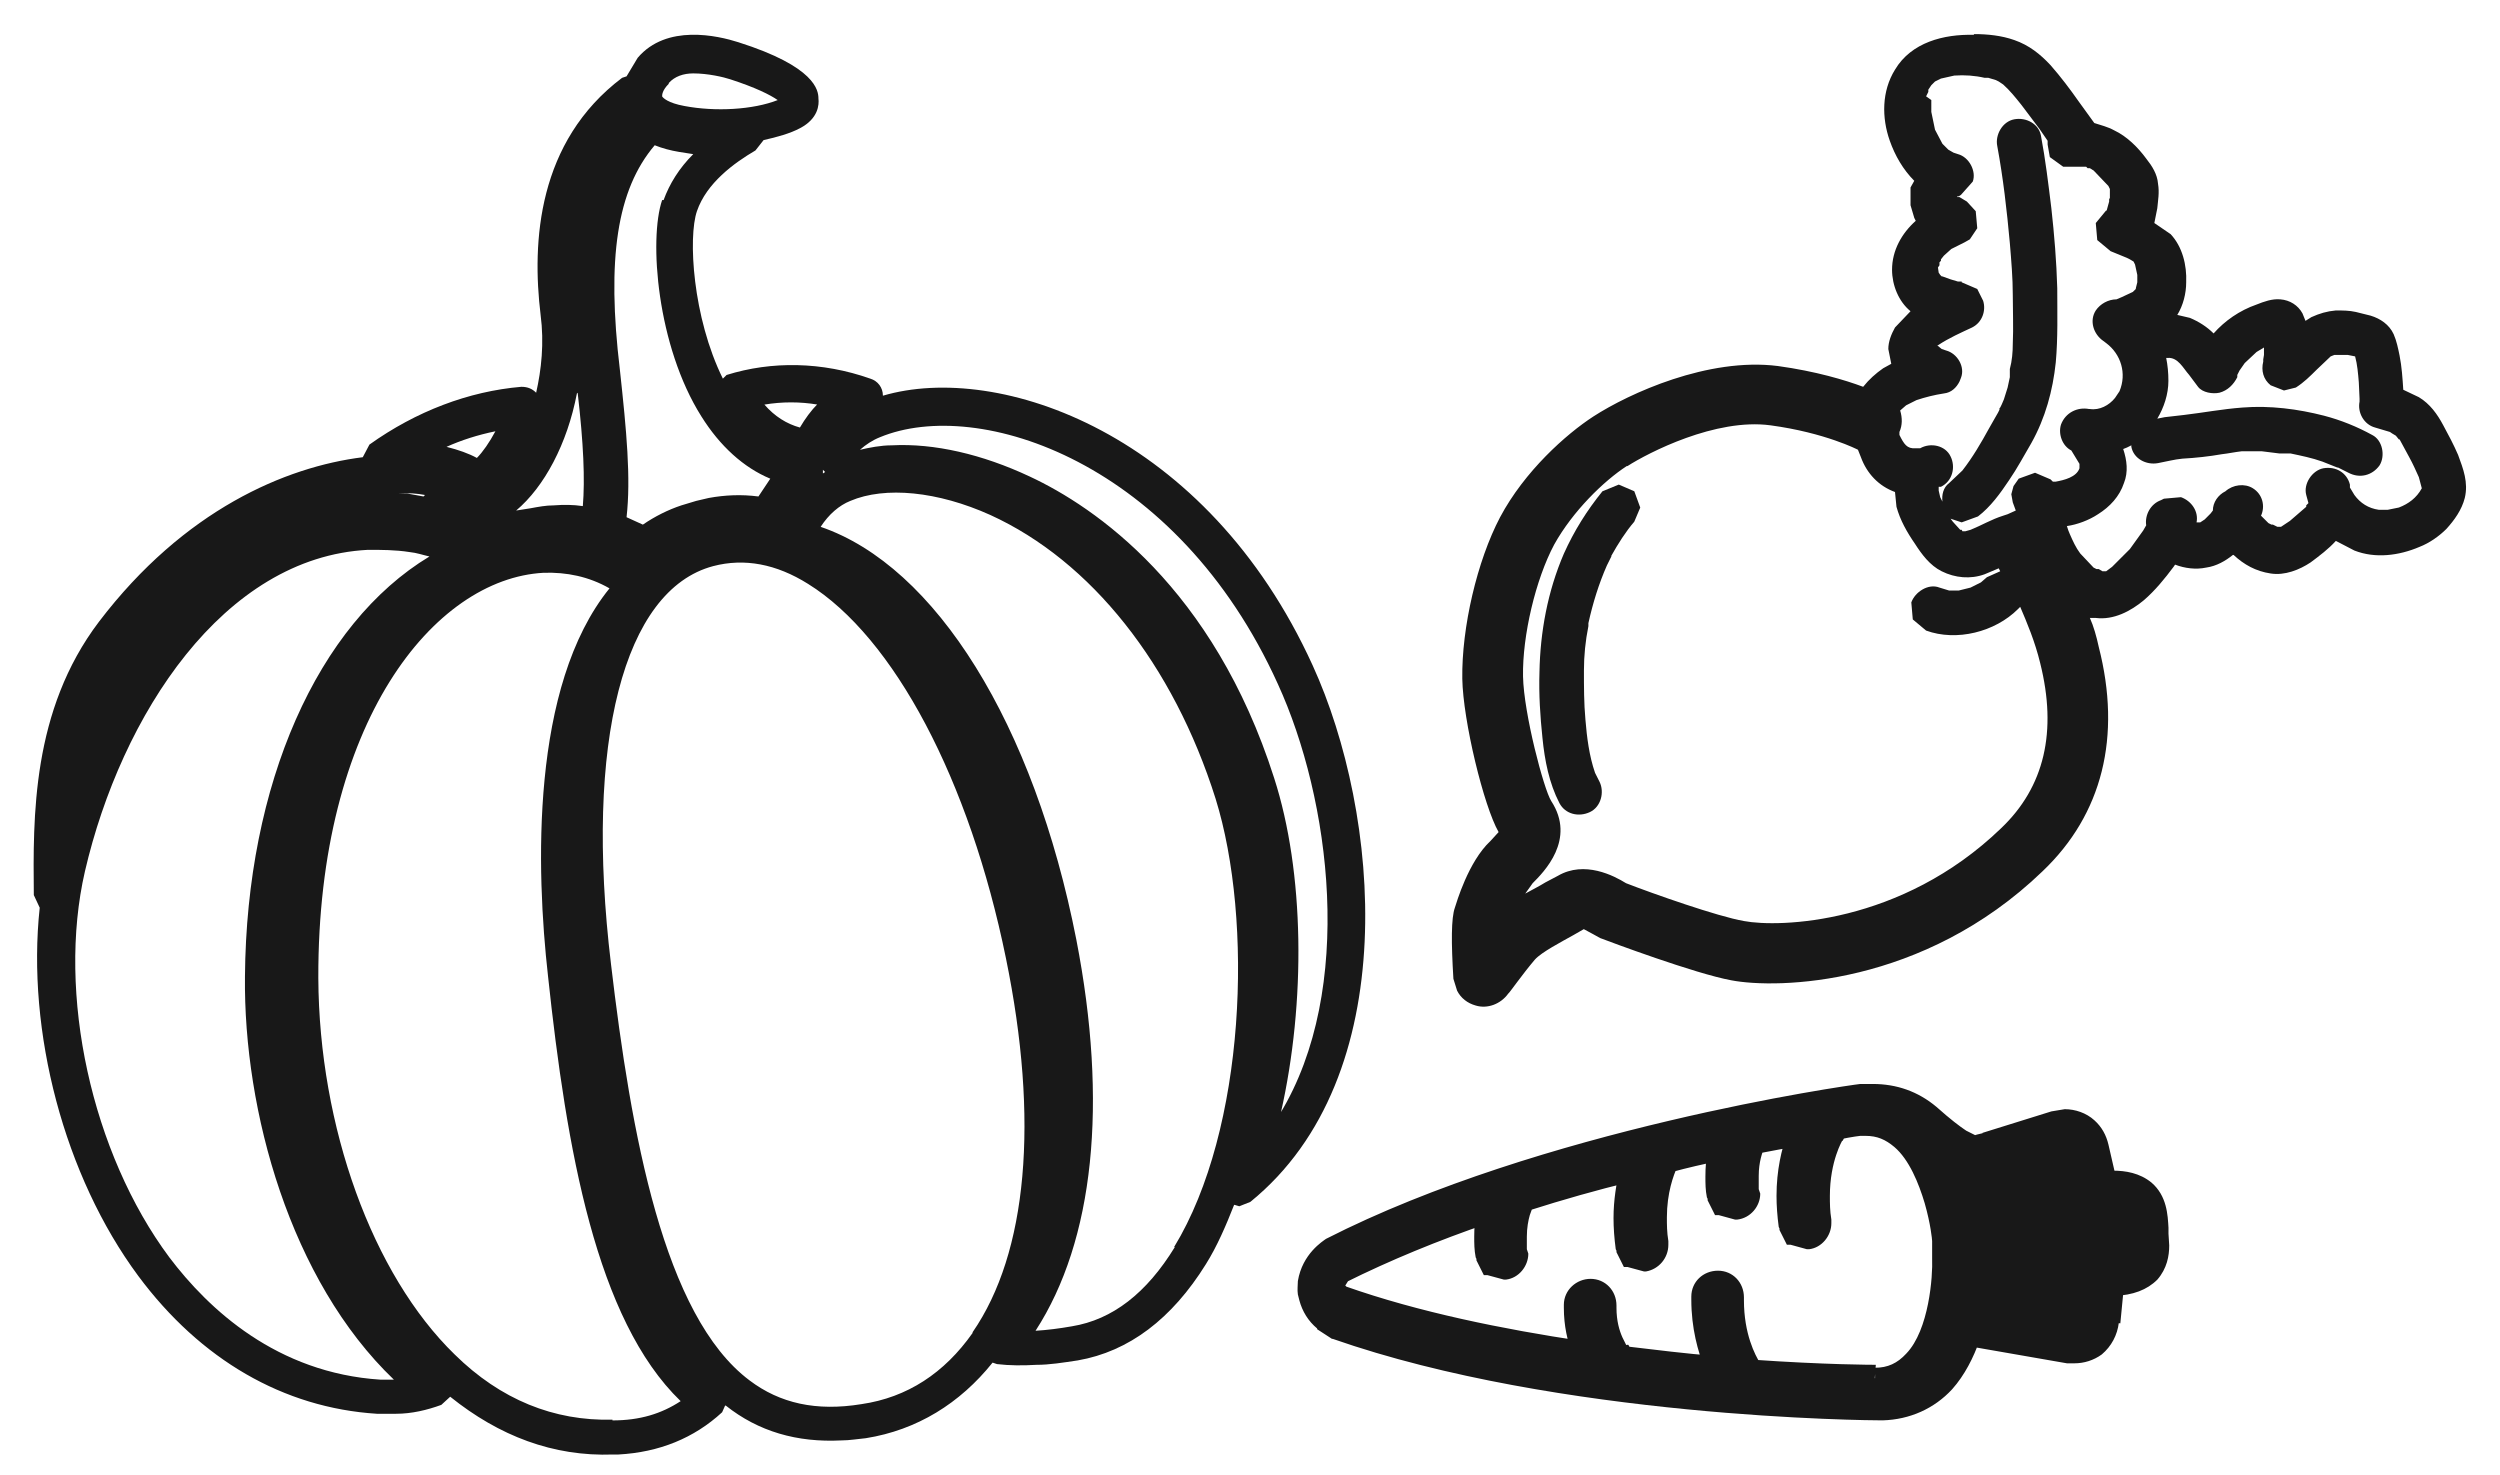
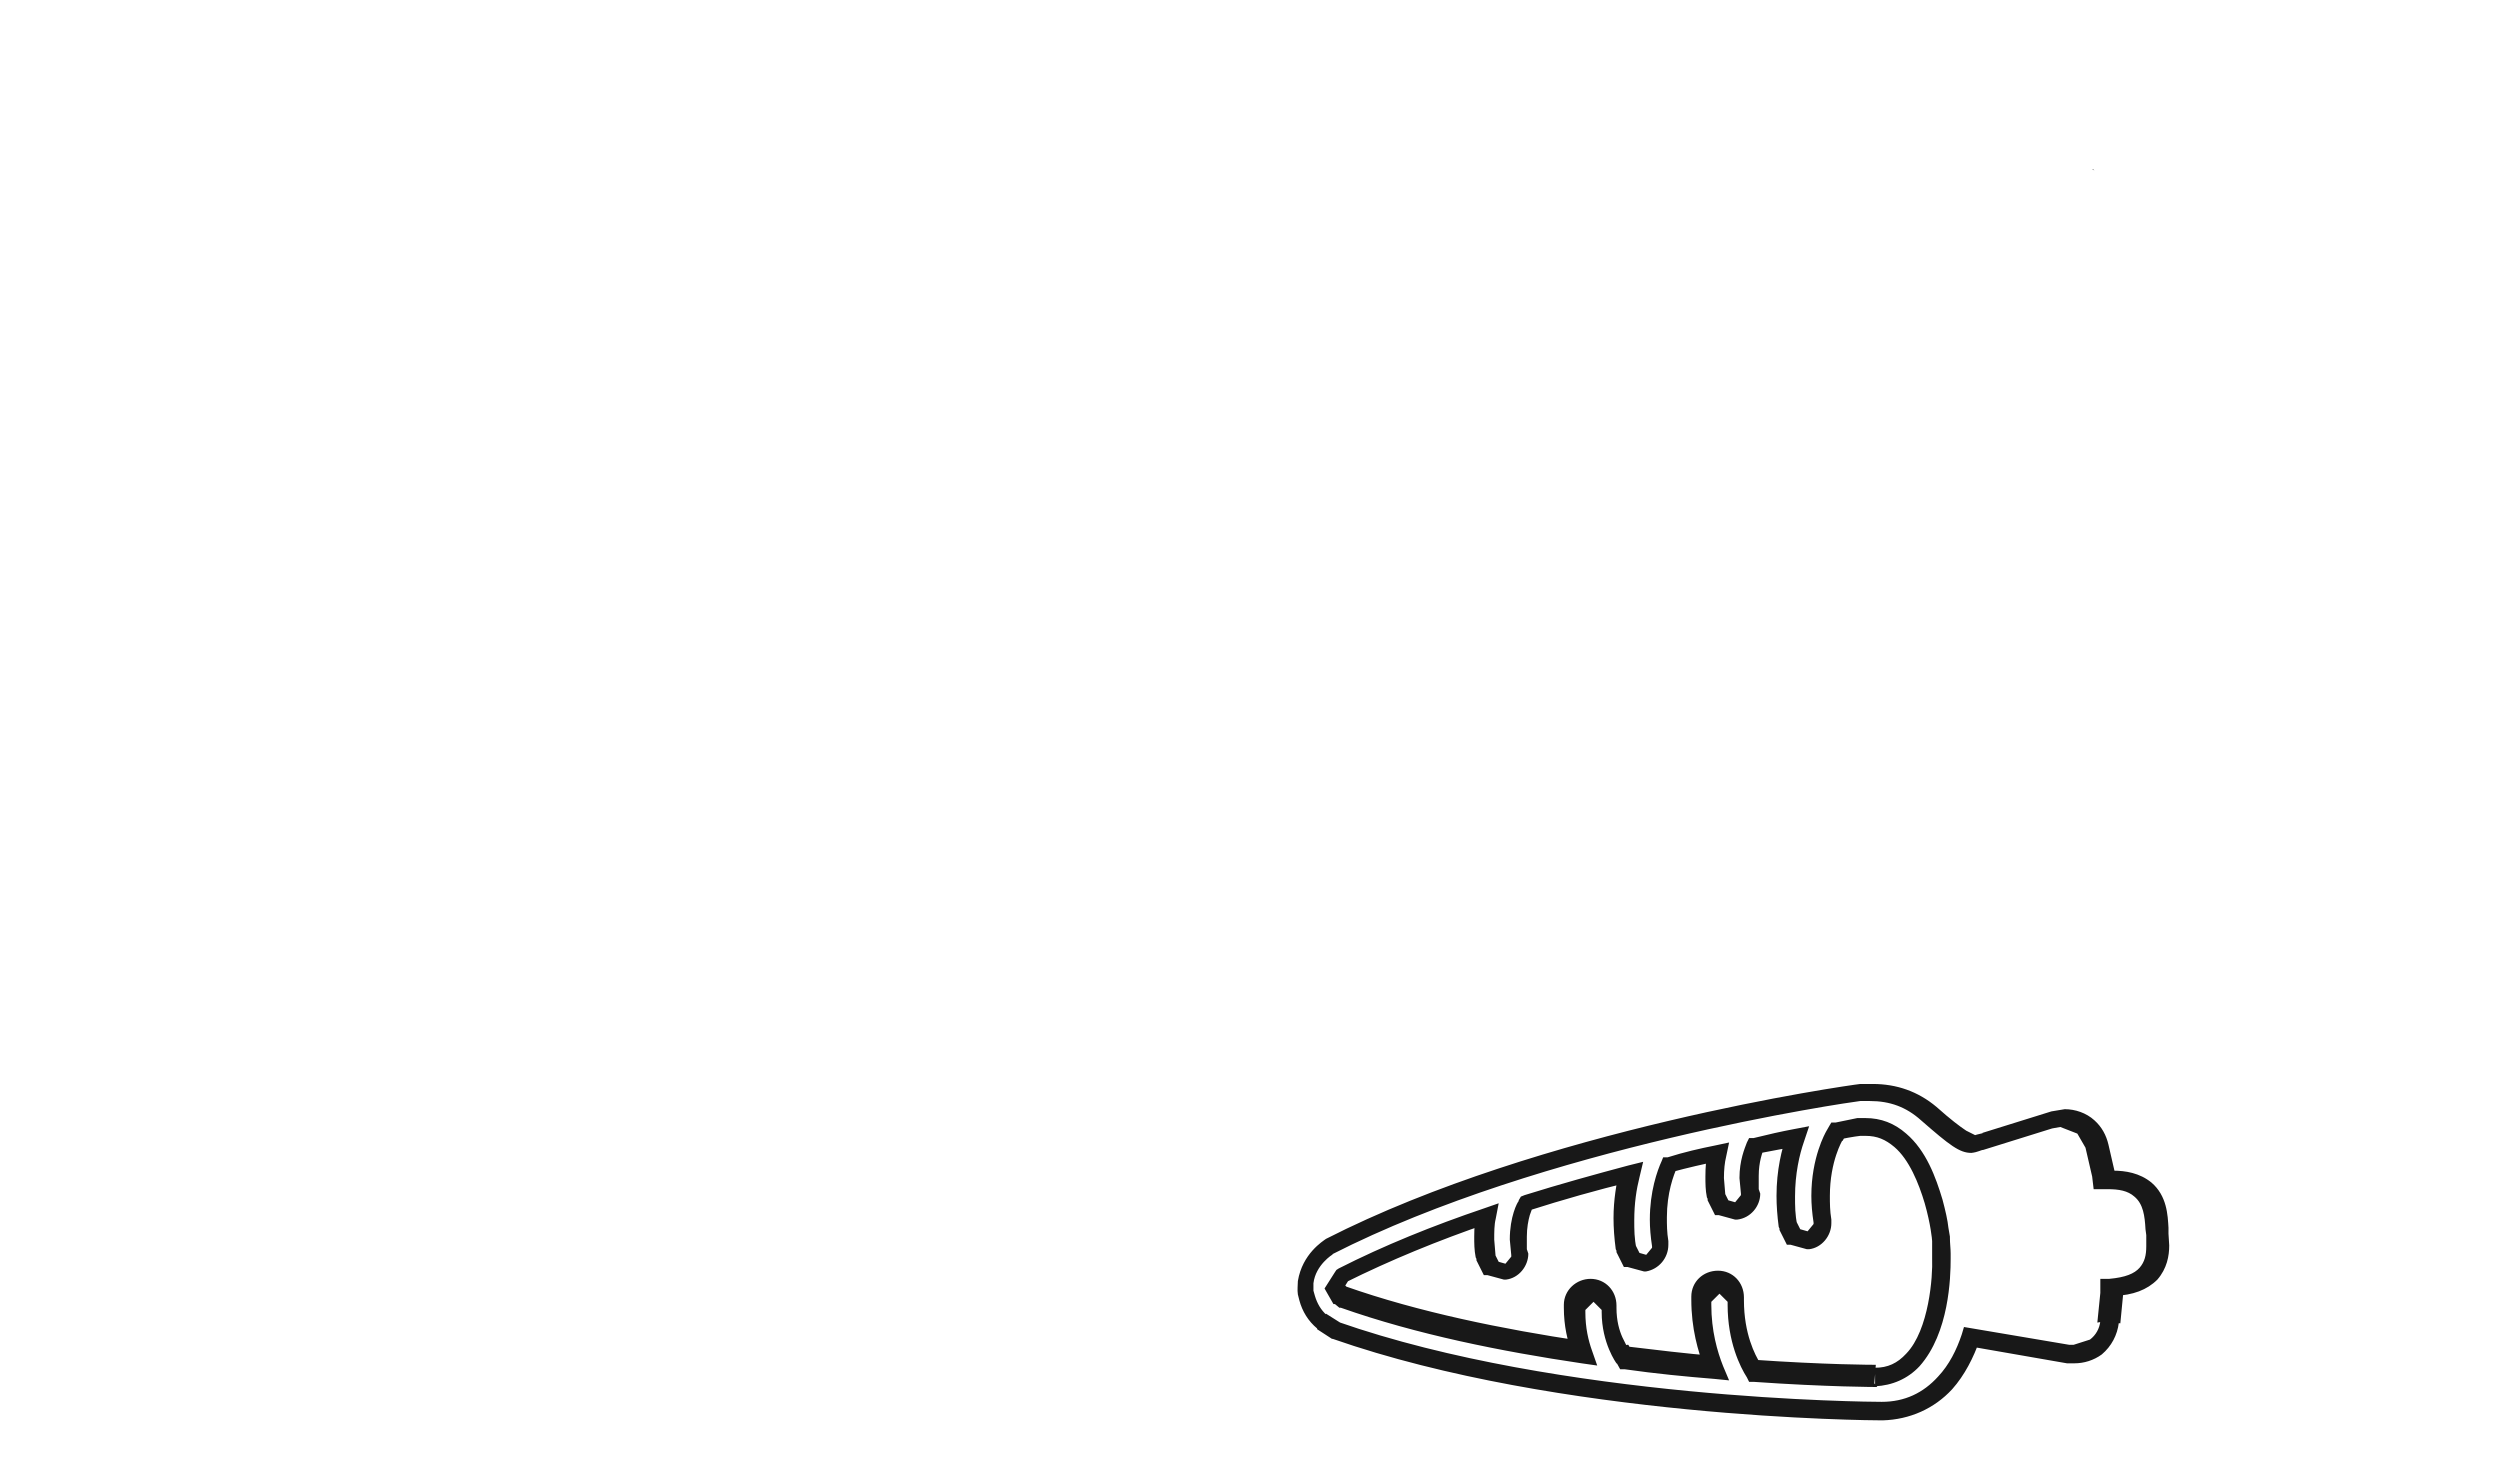
<svg xmlns="http://www.w3.org/2000/svg" width="61" height="36" viewBox="0 0 61 36" fill="none">
  <g clip-path="url(#clip0_1313_9049)">
-     <path d="M39.317 13.578L39.209 13.795C39.01 14.247 38.865 14.717 38.757 15.205V15.277C38.684 15.639 38.648 16 38.648 16.362C38.648 16.76 38.648 17.157 38.684 17.555C38.72 17.989 38.775 18.441 38.919 18.857L39.028 19.074C39.154 19.327 39.064 19.689 38.793 19.815C38.522 19.942 38.196 19.869 38.051 19.598C37.798 19.11 37.69 18.55 37.636 18.007C37.581 17.483 37.545 16.941 37.563 16.398C37.581 15.422 37.762 14.428 38.16 13.506C38.413 12.945 38.72 12.457 39.1 11.987L39.498 11.824L39.877 11.987L40.022 12.385L39.877 12.728C39.66 12.981 39.48 13.271 39.317 13.56" fill="#181818" />
-     <path d="M48.172 0.832C48.498 0.832 48.841 0.868 49.148 0.977C49.51 1.103 49.781 1.32 50.034 1.591C50.288 1.881 50.505 2.17 50.721 2.477C50.848 2.658 50.974 2.821 51.101 3.002C51.264 3.056 51.426 3.092 51.589 3.182C51.897 3.327 52.168 3.598 52.367 3.869C52.511 4.05 52.638 4.249 52.656 4.484C52.692 4.701 52.656 4.882 52.638 5.081L52.566 5.442L52.963 5.713C53.252 6.021 53.361 6.473 53.343 6.888C53.343 7.16 53.27 7.449 53.126 7.684L53.433 7.756C53.65 7.847 53.849 7.973 54.012 8.136C54.283 7.829 54.645 7.575 55.06 7.431C55.241 7.359 55.44 7.286 55.639 7.304C55.874 7.322 56.073 7.449 56.181 7.648L56.254 7.829L56.398 7.738C56.597 7.648 56.778 7.594 56.995 7.575C57.157 7.575 57.32 7.575 57.483 7.612L57.844 7.702C58.08 7.774 58.297 7.919 58.405 8.154C58.477 8.317 58.513 8.498 58.55 8.678C58.604 8.949 58.622 9.239 58.64 9.51L59.02 9.691C59.291 9.853 59.472 10.107 59.616 10.378C59.743 10.613 59.869 10.848 59.978 11.101C60.104 11.444 60.231 11.77 60.141 12.149C60.068 12.439 59.887 12.692 59.689 12.909C59.508 13.089 59.273 13.252 59.038 13.343C58.532 13.56 57.953 13.632 57.447 13.433L56.995 13.198C56.814 13.397 56.597 13.56 56.38 13.722C56.109 13.903 55.747 14.048 55.404 13.993C55.042 13.939 54.753 13.777 54.5 13.541H54.482C54.301 13.686 54.084 13.813 53.831 13.849C53.578 13.903 53.307 13.867 53.072 13.777L53.035 13.831C52.819 14.12 52.584 14.409 52.312 14.644C51.987 14.915 51.571 15.133 51.137 15.078H50.993C51.083 15.277 51.155 15.53 51.209 15.783C51.77 17.971 51.3 19.869 49.836 21.261C46.925 24.064 43.363 24.136 42.242 23.919C41.356 23.756 39.278 22.979 39.042 22.888L38.88 22.798L38.645 22.671L38.392 22.816C38.102 22.979 37.614 23.232 37.452 23.413C37.144 23.774 36.819 24.244 36.801 24.244C36.62 24.497 36.294 24.624 36.005 24.534C35.806 24.479 35.644 24.353 35.553 24.172L35.463 23.883C35.409 22.997 35.408 22.4 35.499 22.147C35.535 22.039 35.824 21.026 36.367 20.52L36.566 20.303C36.204 19.67 35.698 17.591 35.68 16.561C35.662 15.313 36.041 13.686 36.602 12.62C37.198 11.499 38.211 10.595 38.88 10.161C39.748 9.6 41.682 8.714 43.381 8.931C44.303 9.058 45.027 9.275 45.461 9.438C45.605 9.257 45.768 9.112 45.949 8.986L46.147 8.877L46.075 8.516C46.075 8.335 46.147 8.154 46.238 7.991L46.617 7.594C46.328 7.359 46.166 6.961 46.166 6.581C46.166 6.111 46.401 5.695 46.744 5.388L46.708 5.316L46.617 5.008V4.574L46.708 4.412C46.437 4.14 46.238 3.797 46.111 3.435C45.912 2.875 45.912 2.224 46.238 1.7C46.636 1.031 47.431 0.832 48.154 0.85M58.532 10.721L58.459 10.631L58.369 10.577L58.315 10.54L57.953 10.432C57.682 10.36 57.519 10.07 57.573 9.799V9.727L57.555 9.329C57.537 9.112 57.519 8.895 57.465 8.696L57.284 8.66H57.176H57.031H56.959L56.868 8.696L56.525 9.022C56.362 9.184 56.217 9.329 56.019 9.456L55.729 9.528L55.404 9.401C55.223 9.257 55.169 9.04 55.223 8.823V8.769L55.241 8.66V8.479L55.06 8.588L54.771 8.859L54.645 9.04L54.59 9.148V9.203C54.5 9.383 54.355 9.528 54.156 9.582C53.994 9.618 53.741 9.582 53.632 9.438L53.415 9.148C53.27 8.986 53.144 8.714 52.891 8.733H52.855C52.891 8.913 52.909 9.094 52.909 9.293C52.909 9.618 52.8 9.944 52.638 10.215L52.819 10.179L53.289 10.125C53.759 10.07 54.229 9.98 54.717 9.944C55.386 9.89 56.073 9.98 56.706 10.143C57.121 10.251 57.519 10.414 57.881 10.613C58.134 10.739 58.206 11.119 58.062 11.354C57.881 11.607 57.573 11.679 57.302 11.535L57.121 11.444L57.049 11.408H57.031L56.669 11.264C56.416 11.173 56.145 11.119 55.892 11.065H55.802C55.82 11.065 55.982 11.065 55.802 11.065H55.621L55.187 11.011C55.024 11.011 54.861 11.011 54.699 11.011C54.536 11.029 54.373 11.065 54.211 11.083C53.903 11.137 53.578 11.173 53.252 11.191C53.054 11.209 52.855 11.264 52.656 11.3C52.367 11.354 52.059 11.191 52.005 10.902V10.866L51.897 10.92L51.806 10.956C51.897 11.227 51.933 11.517 51.824 11.788C51.716 12.113 51.481 12.366 51.191 12.547C50.974 12.692 50.685 12.8 50.432 12.836L50.468 12.945L50.505 13.035C50.577 13.198 50.649 13.361 50.758 13.505L51.083 13.849L51.155 13.885H51.209L51.3 13.939H51.39L51.535 13.831L51.969 13.397L52.294 12.945L52.367 12.818C52.33 12.565 52.475 12.294 52.728 12.204L52.8 12.168L53.216 12.131C53.469 12.222 53.65 12.475 53.596 12.746H53.686L53.795 12.674L53.939 12.529L53.994 12.457C53.994 12.258 54.12 12.077 54.301 11.987C54.482 11.824 54.771 11.788 54.97 11.914C55.205 12.059 55.277 12.348 55.169 12.583L55.35 12.764L55.422 12.8H55.458L55.567 12.854H55.657L55.874 12.71L56.272 12.366V12.33L56.326 12.276L56.272 12.077C56.199 11.806 56.416 11.48 56.688 11.426C56.995 11.372 57.266 11.535 57.338 11.824V11.896L57.447 12.077C57.591 12.276 57.79 12.403 58.043 12.439H58.26L58.532 12.384C58.767 12.294 58.965 12.149 59.092 11.914L59.02 11.643C58.947 11.48 58.875 11.318 58.785 11.155L58.55 10.721M39.693 11.372C39.133 11.734 38.373 12.475 37.922 13.288C37.469 14.138 37.144 15.512 37.162 16.506C37.18 17.41 37.668 19.255 37.849 19.544C38.464 20.484 37.668 21.279 37.397 21.55L37.216 21.804C37.379 21.713 37.56 21.623 37.705 21.532L38.012 21.37C38.663 20.99 39.386 21.37 39.675 21.55C40.326 21.804 41.917 22.364 42.55 22.473C43.4 22.635 46.383 22.563 48.823 20.213C49.89 19.2 50.197 17.844 49.781 16.181C49.655 15.657 49.456 15.187 49.293 14.807L49.239 14.861C48.678 15.422 47.738 15.657 46.997 15.386L46.672 15.114L46.636 14.699C46.726 14.445 47.051 14.229 47.323 14.337L47.558 14.409H47.793L48.082 14.337L48.335 14.21L48.48 14.084L48.805 13.939L48.769 13.867L48.425 14.012C48.082 14.138 47.702 14.102 47.377 13.939C47.087 13.795 46.889 13.523 46.726 13.27C46.527 12.981 46.364 12.692 46.274 12.366L46.238 12.005C45.84 11.86 45.551 11.553 45.406 11.155L45.334 10.974C45.334 10.974 44.538 10.559 43.201 10.378C41.863 10.197 40.218 11.047 39.711 11.372M47.124 2.441V2.55V2.73L47.214 3.164L47.395 3.508L47.539 3.652L47.666 3.725L47.775 3.761C48.046 3.833 48.227 4.177 48.136 4.43L47.847 4.755L47.793 4.791H47.757V4.809H47.811L47.992 4.918L48.208 5.153L48.245 5.569L48.064 5.84L47.937 5.912L47.612 6.075L47.431 6.238L47.359 6.328V6.364L47.323 6.4V6.473L47.286 6.527L47.304 6.653L47.341 6.708L47.377 6.744H47.395L47.594 6.816L47.775 6.87H47.865V6.888L48.245 7.051L48.389 7.34C48.462 7.575 48.371 7.865 48.118 7.991C47.847 8.118 47.558 8.244 47.286 8.425H47.268L47.377 8.516L47.485 8.552C47.757 8.624 47.955 8.949 47.847 9.221L47.811 9.311C47.738 9.456 47.612 9.582 47.431 9.6C47.196 9.636 46.979 9.691 46.762 9.763L46.509 9.89L46.364 10.016C46.419 10.197 46.419 10.378 46.346 10.54V10.613C46.455 10.83 46.527 10.956 46.744 10.938H46.852C47.106 10.793 47.467 10.866 47.594 11.137C47.72 11.39 47.648 11.734 47.359 11.878H47.304V11.969L47.341 12.131L47.395 12.24C47.377 12.077 47.413 11.896 47.558 11.788L47.883 11.48C48.136 11.155 48.335 10.812 48.534 10.45L48.678 10.197L48.751 10.07L48.787 9.998V9.962L48.805 9.944L48.841 9.871L48.895 9.745L48.986 9.456L49.04 9.203V9.166V9.112V9.148V9.004C49.094 8.805 49.112 8.588 49.112 8.389C49.13 7.991 49.112 7.594 49.112 7.196C49.112 6.78 49.076 6.364 49.04 5.93C48.968 5.135 48.877 4.339 48.733 3.562C48.678 3.291 48.859 2.965 49.148 2.911C49.438 2.857 49.745 3.02 49.799 3.309C49.908 3.887 49.98 4.484 50.053 5.081C50.125 5.731 50.179 6.382 50.197 7.033C50.197 7.63 50.215 8.244 50.161 8.841C50.089 9.528 49.908 10.197 49.564 10.812C49.384 11.119 49.221 11.426 49.022 11.716C48.805 12.041 48.57 12.366 48.263 12.601L47.865 12.746L47.594 12.656L47.648 12.728L47.829 12.927H47.865L47.883 12.963H47.901H47.955L48.082 12.927C48.353 12.818 48.588 12.674 48.877 12.583L48.986 12.547L49.185 12.457L49.112 12.258L49.076 12.059L49.13 11.86L49.257 11.679L49.655 11.535L50.034 11.697L50.089 11.752H50.161C50.36 11.716 50.667 11.643 50.739 11.426V11.318L50.541 10.992C50.324 10.884 50.215 10.595 50.288 10.36C50.396 10.07 50.685 9.926 50.974 9.98H50.993C51.228 10.016 51.463 9.89 51.607 9.709L51.716 9.546C51.897 9.112 51.752 8.642 51.39 8.371L51.318 8.317C51.083 8.154 50.974 7.829 51.137 7.575C51.246 7.413 51.445 7.304 51.643 7.304L51.77 7.25L52.041 7.123L52.114 7.051V7.033L52.15 6.888V6.961V6.907V6.816V6.708L52.095 6.455L52.059 6.382L51.969 6.328L51.897 6.292L51.499 6.129L51.173 5.858L51.137 5.442L51.39 5.135H51.408V5.117L51.463 4.918V4.864L51.481 4.827V4.647V4.611L51.445 4.538L51.083 4.159L50.993 4.104H50.938L50.902 4.068H50.92H50.848H50.776H50.721H50.342L50.016 3.833L49.962 3.526V3.435L49.727 3.092L49.818 3.218C49.655 3.002 49.492 2.785 49.329 2.568C49.185 2.387 49.04 2.206 48.877 2.061L48.769 1.989L48.697 1.953L48.516 1.899H48.425C48.19 1.844 47.937 1.826 47.684 1.844L47.359 1.917L47.214 1.989L47.124 2.079L47.051 2.188V2.242L46.997 2.351" fill="#181818" />
    <path d="M51.051 4.125H51.069L51.105 4.161L51.051 4.125Z" fill="#181818" />
-     <path d="M51.808 9.604H51.789L51.808 9.566V9.604Z" fill="#181818" />
-     <path d="M45.822 33.627C45.822 33.627 44.593 33.626 42.803 33.5C42.658 33.265 42.351 32.668 42.369 31.764C42.369 31.529 42.188 31.33 41.953 31.33C41.718 31.33 41.519 31.511 41.519 31.746C41.519 32.451 41.646 33.012 41.827 33.41C41.14 33.355 40.417 33.283 39.639 33.175L39.603 33.12C39.603 33.12 39.278 32.704 39.296 31.981C39.296 31.746 39.115 31.547 38.88 31.547C38.645 31.547 38.446 31.728 38.446 31.963C38.446 32.397 38.518 32.759 38.627 33.048C36.674 32.759 34.613 32.343 32.805 31.71L32.715 31.656L32.606 31.475L32.769 31.204C33.854 30.662 35.065 30.173 36.295 29.758C36.24 30.029 36.222 30.372 36.295 30.77L36.439 31.023L36.783 31.113C37.018 31.077 37.181 30.86 37.144 30.625C37.036 29.92 37.289 29.468 37.307 29.45V29.414C38.175 29.143 39.025 28.908 39.838 28.709C39.712 29.161 39.639 29.776 39.748 30.535L39.892 30.788L40.236 30.878C40.471 30.842 40.615 30.625 40.597 30.39C40.453 29.414 40.688 28.727 40.814 28.456C41.212 28.366 41.61 28.275 41.971 28.185C41.917 28.474 41.881 28.817 41.953 29.233L42.098 29.486L42.441 29.577C42.676 29.541 42.839 29.324 42.803 29.089C42.713 28.51 42.875 28.112 42.93 27.968C43.291 27.895 43.617 27.841 43.906 27.787C43.743 28.239 43.58 28.98 43.725 29.92L43.87 30.173L44.213 30.264C44.448 30.228 44.593 30.011 44.575 29.776C44.376 28.528 44.846 27.751 44.864 27.697L44.936 27.57C45.28 27.516 45.461 27.498 45.461 27.48C45.858 27.444 46.184 27.534 46.491 27.787C47.341 28.528 47.486 30.209 47.486 30.228V30.372V30.39V30.553C47.486 30.553 47.576 32.325 46.798 33.156C46.545 33.428 46.238 33.554 45.877 33.572M51.445 32.252L51.517 31.529V31.385C51.933 31.367 52.222 31.258 52.403 31.059C52.674 30.77 52.638 30.408 52.62 30.101V29.956C52.584 29.631 52.566 29.269 52.258 28.998C52.005 28.781 51.644 28.745 51.318 28.763V28.655L51.137 27.932C51.101 27.751 50.993 27.588 50.866 27.462C50.631 27.263 50.324 27.19 50.035 27.281L48.353 27.805C48.064 27.859 48.118 28.094 47.016 27.136C46.545 26.72 45.985 26.558 45.334 26.63C45.027 26.666 37.56 27.751 32.371 30.39C32.317 30.427 31.865 30.698 31.793 31.258V31.421V31.457V31.493L31.829 31.638C31.883 31.855 32.01 32.054 32.191 32.216L32.534 32.433C38.012 34.35 45.551 34.404 45.877 34.404C46.491 34.404 47.015 34.151 47.413 33.717C47.702 33.41 47.901 33.012 48.046 32.614L50.432 33.012C50.667 33.048 50.92 32.994 51.119 32.849C51.318 32.704 51.427 32.469 51.463 32.234" fill="#181818" />
    <path d="M45.806 33.843C45.806 33.843 44.577 33.843 42.787 33.717H42.678L42.624 33.608C42.461 33.355 42.154 32.741 42.154 31.837V31.764L41.955 31.566L41.756 31.764V31.837C41.756 32.469 41.901 32.976 42.045 33.337L42.19 33.681L41.828 33.645C41.142 33.59 40.4 33.518 39.641 33.41H39.532L39.442 33.247L39.623 33.12L39.496 33.301L39.442 33.265C39.442 33.265 39.081 32.777 39.081 32.017V31.963L38.882 31.764L38.683 31.963V32.017C38.683 32.397 38.755 32.705 38.846 32.958L38.972 33.319L38.592 33.265C36.64 32.976 34.561 32.56 32.717 31.909H32.681L32.572 31.819H32.536L32.391 31.566L32.319 31.439L32.572 31.041L32.608 30.987L32.663 30.951C33.765 30.39 34.977 29.902 36.206 29.486L36.568 29.36L36.495 29.74C36.459 29.884 36.459 30.065 36.459 30.246L36.495 30.68L36.278 30.716L36.477 30.607L36.568 30.788L36.821 30.86L36.748 31.077L36.712 30.86L36.875 30.662V30.625L36.839 30.246C36.839 29.685 37.02 29.342 37.056 29.306L37.255 29.414L37.056 29.324V29.288L37.11 29.197L37.2 29.161C38.068 28.89 38.918 28.655 39.731 28.438L40.093 28.348L40.003 28.727C39.93 29.016 39.876 29.36 39.876 29.776C39.876 29.993 39.876 30.228 39.93 30.463L39.713 30.499L39.912 30.39L40.003 30.571L40.256 30.643L40.183 30.86L40.147 30.643L40.31 30.445V30.409C40.274 30.174 40.256 29.956 40.256 29.758C40.256 29.071 40.437 28.564 40.545 28.329L40.581 28.239H40.69C41.087 28.113 41.485 28.022 41.847 27.95L42.19 27.877L42.118 28.221C42.082 28.366 42.064 28.546 42.064 28.745L42.1 29.179L41.883 29.215L42.082 29.107L42.172 29.288L42.425 29.36L42.353 29.577L42.317 29.36L42.479 29.161V29.125L42.443 28.745C42.443 28.311 42.57 28.022 42.624 27.877L42.678 27.769H42.787C43.148 27.679 43.474 27.606 43.763 27.552L44.143 27.48L44.016 27.859C43.908 28.167 43.799 28.637 43.799 29.197C43.799 29.414 43.799 29.649 43.853 29.884L43.636 29.92L43.835 29.812L43.926 29.993L44.179 30.065L44.125 30.282L44.088 30.065L44.251 29.866V29.83C44.215 29.595 44.197 29.378 44.197 29.179C44.197 28.239 44.54 27.642 44.559 27.606L44.631 27.48L44.685 27.389H44.794C45.137 27.317 45.318 27.281 45.318 27.281H45.517C45.896 27.281 46.222 27.407 46.511 27.66C46.999 28.076 47.234 28.727 47.397 29.27C47.469 29.541 47.523 29.776 47.541 29.956L47.578 30.174V30.228L47.379 30.246L47.578 30.21C47.578 30.336 47.596 30.463 47.596 30.589V30.716C47.596 31.168 47.56 32.524 46.836 33.337C46.547 33.645 46.167 33.807 45.752 33.825V33.373C46.059 33.373 46.294 33.265 46.511 33.03C47.071 32.451 47.162 31.132 47.144 30.716V30.589V30.445V30.264H47.361L47.144 30.282C47.144 30.246 47.108 29.866 46.963 29.36C46.818 28.872 46.583 28.293 46.222 27.986C46.005 27.805 45.806 27.715 45.517 27.715H45.372L45.354 27.498L45.39 27.715C45.39 27.715 45.209 27.733 44.866 27.805L44.83 27.588L45.029 27.715L44.956 27.841L44.757 27.715L44.956 27.823C44.956 27.823 44.649 28.329 44.649 29.179C44.649 29.36 44.649 29.541 44.685 29.758V29.848C44.685 30.155 44.45 30.445 44.143 30.481H44.088L43.691 30.372H43.6L43.419 30.011V29.975L43.401 29.938C43.365 29.667 43.347 29.414 43.347 29.179C43.347 28.546 43.474 28.04 43.6 27.679L43.817 27.751L43.853 27.968C43.564 28.022 43.239 28.076 42.877 28.149L42.841 27.932L43.04 28.022C43.004 28.113 42.913 28.348 42.913 28.691V29.016L42.95 29.125C42.95 29.432 42.714 29.721 42.389 29.758H42.335L41.937 29.649H41.847L41.666 29.288V29.251L41.648 29.215C41.612 29.035 41.612 28.872 41.612 28.709C41.612 28.474 41.63 28.275 41.666 28.076L41.883 28.113L41.937 28.329C41.575 28.402 41.178 28.492 40.78 28.601L40.726 28.384L40.925 28.474C40.834 28.673 40.672 29.107 40.672 29.703C40.672 29.884 40.672 30.065 40.708 30.282V30.372C40.708 30.698 40.473 30.969 40.165 31.023H40.111L39.713 30.915H39.623L39.442 30.553V30.517L39.424 30.481C39.388 30.21 39.37 29.956 39.37 29.721C39.37 29.27 39.442 28.872 39.514 28.564L39.731 28.619L39.786 28.836C38.972 29.035 38.141 29.27 37.291 29.541L37.218 29.324L37.417 29.414V29.45H37.399L37.327 29.649C37.291 29.776 37.255 29.956 37.255 30.174V30.481L37.291 30.589C37.291 30.897 37.056 31.186 36.748 31.222H36.694L36.296 31.114H36.206L36.025 30.752V30.716L36.007 30.68C35.971 30.499 35.971 30.336 35.971 30.174C35.971 29.956 35.989 29.758 36.025 29.595L36.242 29.631L36.315 29.848C35.103 30.264 33.91 30.752 32.825 31.294L32.717 31.096L32.916 31.222L32.825 31.367L32.88 31.421L32.753 31.602L32.825 31.385C34.615 32.017 36.676 32.433 38.611 32.723L38.574 32.94L38.357 33.012C38.249 32.723 38.158 32.361 38.158 31.909V31.837C38.158 31.475 38.466 31.204 38.809 31.204C39.171 31.204 39.442 31.493 39.442 31.855V31.909C39.442 32.234 39.514 32.469 39.587 32.632L39.677 32.813V32.849H39.713L39.551 32.994L39.677 32.813L39.731 32.849L39.569 32.994L39.695 32.813H39.731L39.804 32.94L39.623 33.066L39.659 32.849C40.418 32.94 41.16 33.03 41.828 33.084V33.301L41.593 33.392C41.431 32.976 41.268 32.415 41.268 31.71V31.638C41.268 31.276 41.557 31.005 41.919 31.005C42.281 31.005 42.552 31.294 42.552 31.656V31.728C42.552 32.542 42.823 33.066 42.95 33.265L42.751 33.392V33.175C44.54 33.301 45.715 33.301 45.77 33.301L45.734 33.753L45.806 33.843ZM51.175 32.271L51.248 31.547V31.421V31.204H51.465C51.862 31.168 52.079 31.077 52.206 30.933C52.332 30.788 52.369 30.625 52.369 30.409V30.137L52.35 29.993C52.332 29.667 52.296 29.378 52.079 29.197C51.917 29.053 51.7 29.016 51.428 29.016H51.302H51.085L51.049 28.709L50.886 28.004L50.687 27.66L50.271 27.498L50.072 27.534L48.391 28.058C48.337 28.058 48.265 28.113 48.102 28.131C47.813 28.131 47.578 27.95 46.873 27.335C46.511 27.01 46.113 26.865 45.625 26.865H45.372L45.354 26.648L45.39 26.865C45.083 26.901 37.634 27.986 32.5 30.607L32.391 30.409L32.518 30.607C32.518 30.607 32.102 30.86 32.048 31.312L31.831 31.276H32.048V31.439V31.493L32.084 31.62C32.138 31.801 32.229 31.963 32.373 32.09L32.229 32.252L32.355 32.054L32.699 32.271L32.572 32.469L32.644 32.252C38.068 34.151 45.589 34.205 45.914 34.205C46.475 34.205 46.927 33.988 47.288 33.59C47.56 33.301 47.74 32.94 47.867 32.56L47.921 32.379L50.488 32.813H50.597L50.995 32.686C51.139 32.578 51.23 32.415 51.248 32.234L51.7 32.271C51.663 32.578 51.519 32.849 51.284 33.048C51.085 33.193 50.85 33.265 50.615 33.265H50.434L48.048 32.849L48.084 32.632L48.301 32.705C48.156 33.12 47.939 33.554 47.632 33.898C47.198 34.368 46.601 34.639 45.932 34.657C45.589 34.657 38.05 34.603 32.518 32.668H32.5L32.138 32.433V32.415C31.921 32.234 31.777 31.999 31.704 31.728L31.668 31.584C31.65 31.475 31.668 31.349 31.668 31.258C31.777 30.589 32.283 30.282 32.355 30.228C37.598 27.552 45.065 26.485 45.39 26.449H45.697C46.276 26.449 46.8 26.63 47.252 27.01C47.596 27.317 47.813 27.48 47.975 27.588L48.192 27.697C48.192 27.697 48.247 27.679 48.409 27.642L48.445 27.859L48.373 27.642L50.054 27.118L50.38 27.064C50.633 27.064 50.904 27.154 51.103 27.335C51.284 27.498 51.392 27.697 51.447 27.932L51.609 28.637V28.763H51.392V28.564H51.555C51.862 28.564 52.206 28.619 52.495 28.854C52.875 29.179 52.893 29.649 52.911 29.956V30.101L52.929 30.39C52.929 30.643 52.875 30.951 52.64 31.222C52.387 31.475 52.043 31.602 51.591 31.62V31.403H51.808V31.547L51.736 32.289L51.284 32.252L51.175 32.271Z" fill="#181818" />
-     <path d="M32.029 16.236C29.444 10.559 24.363 8.824 21.543 9.655C21.543 9.456 21.417 9.294 21.236 9.239C20.061 8.824 18.831 8.805 17.729 9.149L17.638 9.239C16.897 7.739 16.788 5.786 17.005 5.153C17.24 4.466 17.909 3.978 18.433 3.671L18.632 3.418C18.958 3.346 19.283 3.255 19.518 3.129C19.97 2.894 19.988 2.55 19.97 2.405C19.97 2.207 19.898 1.628 18.018 1.031C17.512 0.869 16.264 0.58 15.559 1.411L15.288 1.863L15.179 1.899C13.118 3.454 12.974 5.895 13.191 7.685C13.281 8.372 13.209 9.022 13.082 9.583C12.992 9.492 12.883 9.438 12.721 9.438C11.437 9.547 10.153 10.035 9.014 10.848L8.852 11.156C6.972 11.391 4.495 12.439 2.416 15.169C0.77 17.339 0.807 19.942 0.825 21.84L0.969 22.148C0.644 25.167 1.566 28.692 3.374 31.133C4.892 33.176 6.917 34.351 9.195 34.496H9.665C10.045 34.496 10.425 34.405 10.768 34.279L10.985 34.08C12.178 35.038 13.498 35.544 14.962 35.49H15.089C16.083 35.436 16.933 35.092 17.62 34.459L17.692 34.297H17.71C18.506 34.929 19.446 35.201 20.531 35.146C20.73 35.146 20.928 35.11 21.127 35.092C22.375 34.893 23.423 34.242 24.219 33.248L24.327 33.284C24.635 33.321 24.96 33.321 25.285 33.302C25.611 33.302 25.936 33.248 26.298 33.194C27.545 32.977 28.594 32.181 29.425 30.844C29.697 30.41 29.914 29.904 30.113 29.397L30.239 29.433L30.51 29.325C34.271 26.27 33.674 19.834 32.029 16.236ZM10.334 12.114L9.936 12.042H9.72C9.973 12.024 10.19 12.042 10.37 12.078L10.334 12.114ZM20.079 11.463L20.133 11.517L20.079 11.553V11.463ZM19.952 9.854C19.79 10.017 19.645 10.216 19.518 10.432C19.193 10.342 18.904 10.161 18.651 9.872C19.084 9.8 19.518 9.8 19.952 9.872M16.156 4.882C15.83 5.84 16.029 8.444 17.114 10.161C17.566 10.884 18.144 11.409 18.795 11.68L18.506 12.114C18.09 12.06 17.692 12.078 17.295 12.15L16.987 12.222L16.626 12.331C16.3 12.439 15.975 12.602 15.686 12.801L15.288 12.62C15.396 11.662 15.288 10.523 15.125 9.022C14.8 6.311 15.053 4.629 15.975 3.544C16.156 3.617 16.355 3.671 16.571 3.707L16.915 3.761C16.571 4.105 16.336 4.485 16.192 4.882M16.318 2.026C16.463 1.863 16.68 1.791 16.915 1.791C17.276 1.791 17.656 1.881 17.819 1.935C18.433 2.134 18.795 2.315 18.976 2.442C18.379 2.677 17.457 2.731 16.698 2.586C16.3 2.514 16.174 2.387 16.156 2.351C16.156 2.315 16.156 2.207 16.318 2.044M14.095 9.583C14.239 10.83 14.275 11.698 14.221 12.349C13.986 12.313 13.751 12.313 13.516 12.331C13.317 12.331 13.136 12.367 12.938 12.403L12.594 12.457C13.281 11.879 13.841 10.83 14.076 9.601M12.088 10.523C11.943 10.794 11.78 11.029 11.636 11.174C11.437 11.065 11.184 10.975 10.895 10.903C11.256 10.74 11.654 10.613 12.088 10.523ZM9.286 33.664C6.755 33.501 5.091 31.947 4.133 30.681C2.235 28.132 1.385 24.245 2.072 21.262C2.958 17.447 5.453 13.596 8.978 13.416C9.304 13.416 9.647 13.416 9.991 13.47C10.171 13.488 10.316 13.542 10.479 13.578C7.749 15.223 6.013 19.128 5.977 23.829C5.941 27.101 7.08 31.241 9.611 33.664H9.268M14.944 34.64C13.516 34.676 12.214 34.152 11.094 33.049C9.087 31.097 7.785 27.499 7.767 23.865C7.749 17.628 10.587 14.121 13.263 13.976C13.823 13.958 14.366 14.066 14.872 14.356C12.938 16.742 13.082 21.244 13.371 23.811C13.823 28.041 14.547 32.2 16.608 34.188C16.137 34.496 15.613 34.658 14.944 34.658M23.731 32.525C23.044 33.501 22.14 34.098 21.019 34.261C19.916 34.441 19.03 34.242 18.289 33.682C16.192 32.109 15.396 27.662 14.908 23.522C14.257 18.116 15.216 14.392 17.403 13.813C18.162 13.614 18.94 13.759 19.717 14.247C21.814 15.549 23.658 19.038 24.544 23.377C25.358 27.336 25.069 30.573 23.731 32.507M24.165 18.948C24.291 19.237 24.4 19.544 24.526 19.852C24.418 19.544 24.291 19.237 24.165 18.948ZM28.666 30.428C27.979 31.549 27.148 32.2 26.153 32.362C25.846 32.416 25.557 32.453 25.267 32.471C26.696 30.265 27.039 26.921 26.262 22.925C25.231 17.664 22.827 13.813 20.024 12.855C20.223 12.548 20.477 12.331 20.748 12.222C21.597 11.861 22.881 11.987 24.165 12.566C26.623 13.687 28.63 16.218 29.661 19.49C30.583 22.455 30.402 27.553 28.648 30.428M31.252 27.156C31.866 24.444 31.83 21.28 31.089 18.984C29.606 14.338 26.714 12.367 25.123 11.626C23.966 11.083 22.791 10.812 21.76 10.866C21.489 10.866 21.218 10.921 20.983 10.975C21.127 10.848 21.29 10.74 21.471 10.668C23.875 9.673 28.721 11.264 31.179 16.688C32.463 19.49 33.078 24.136 31.233 27.174" fill="#181818" />
  </g>
  <defs>
    <clipPath id="clip0_1313_9049">
      <rect width="59.353" height="34.66" fill="white" transform="translate(0.82 0.832)" />
    </clipPath>
  </defs>
</svg>